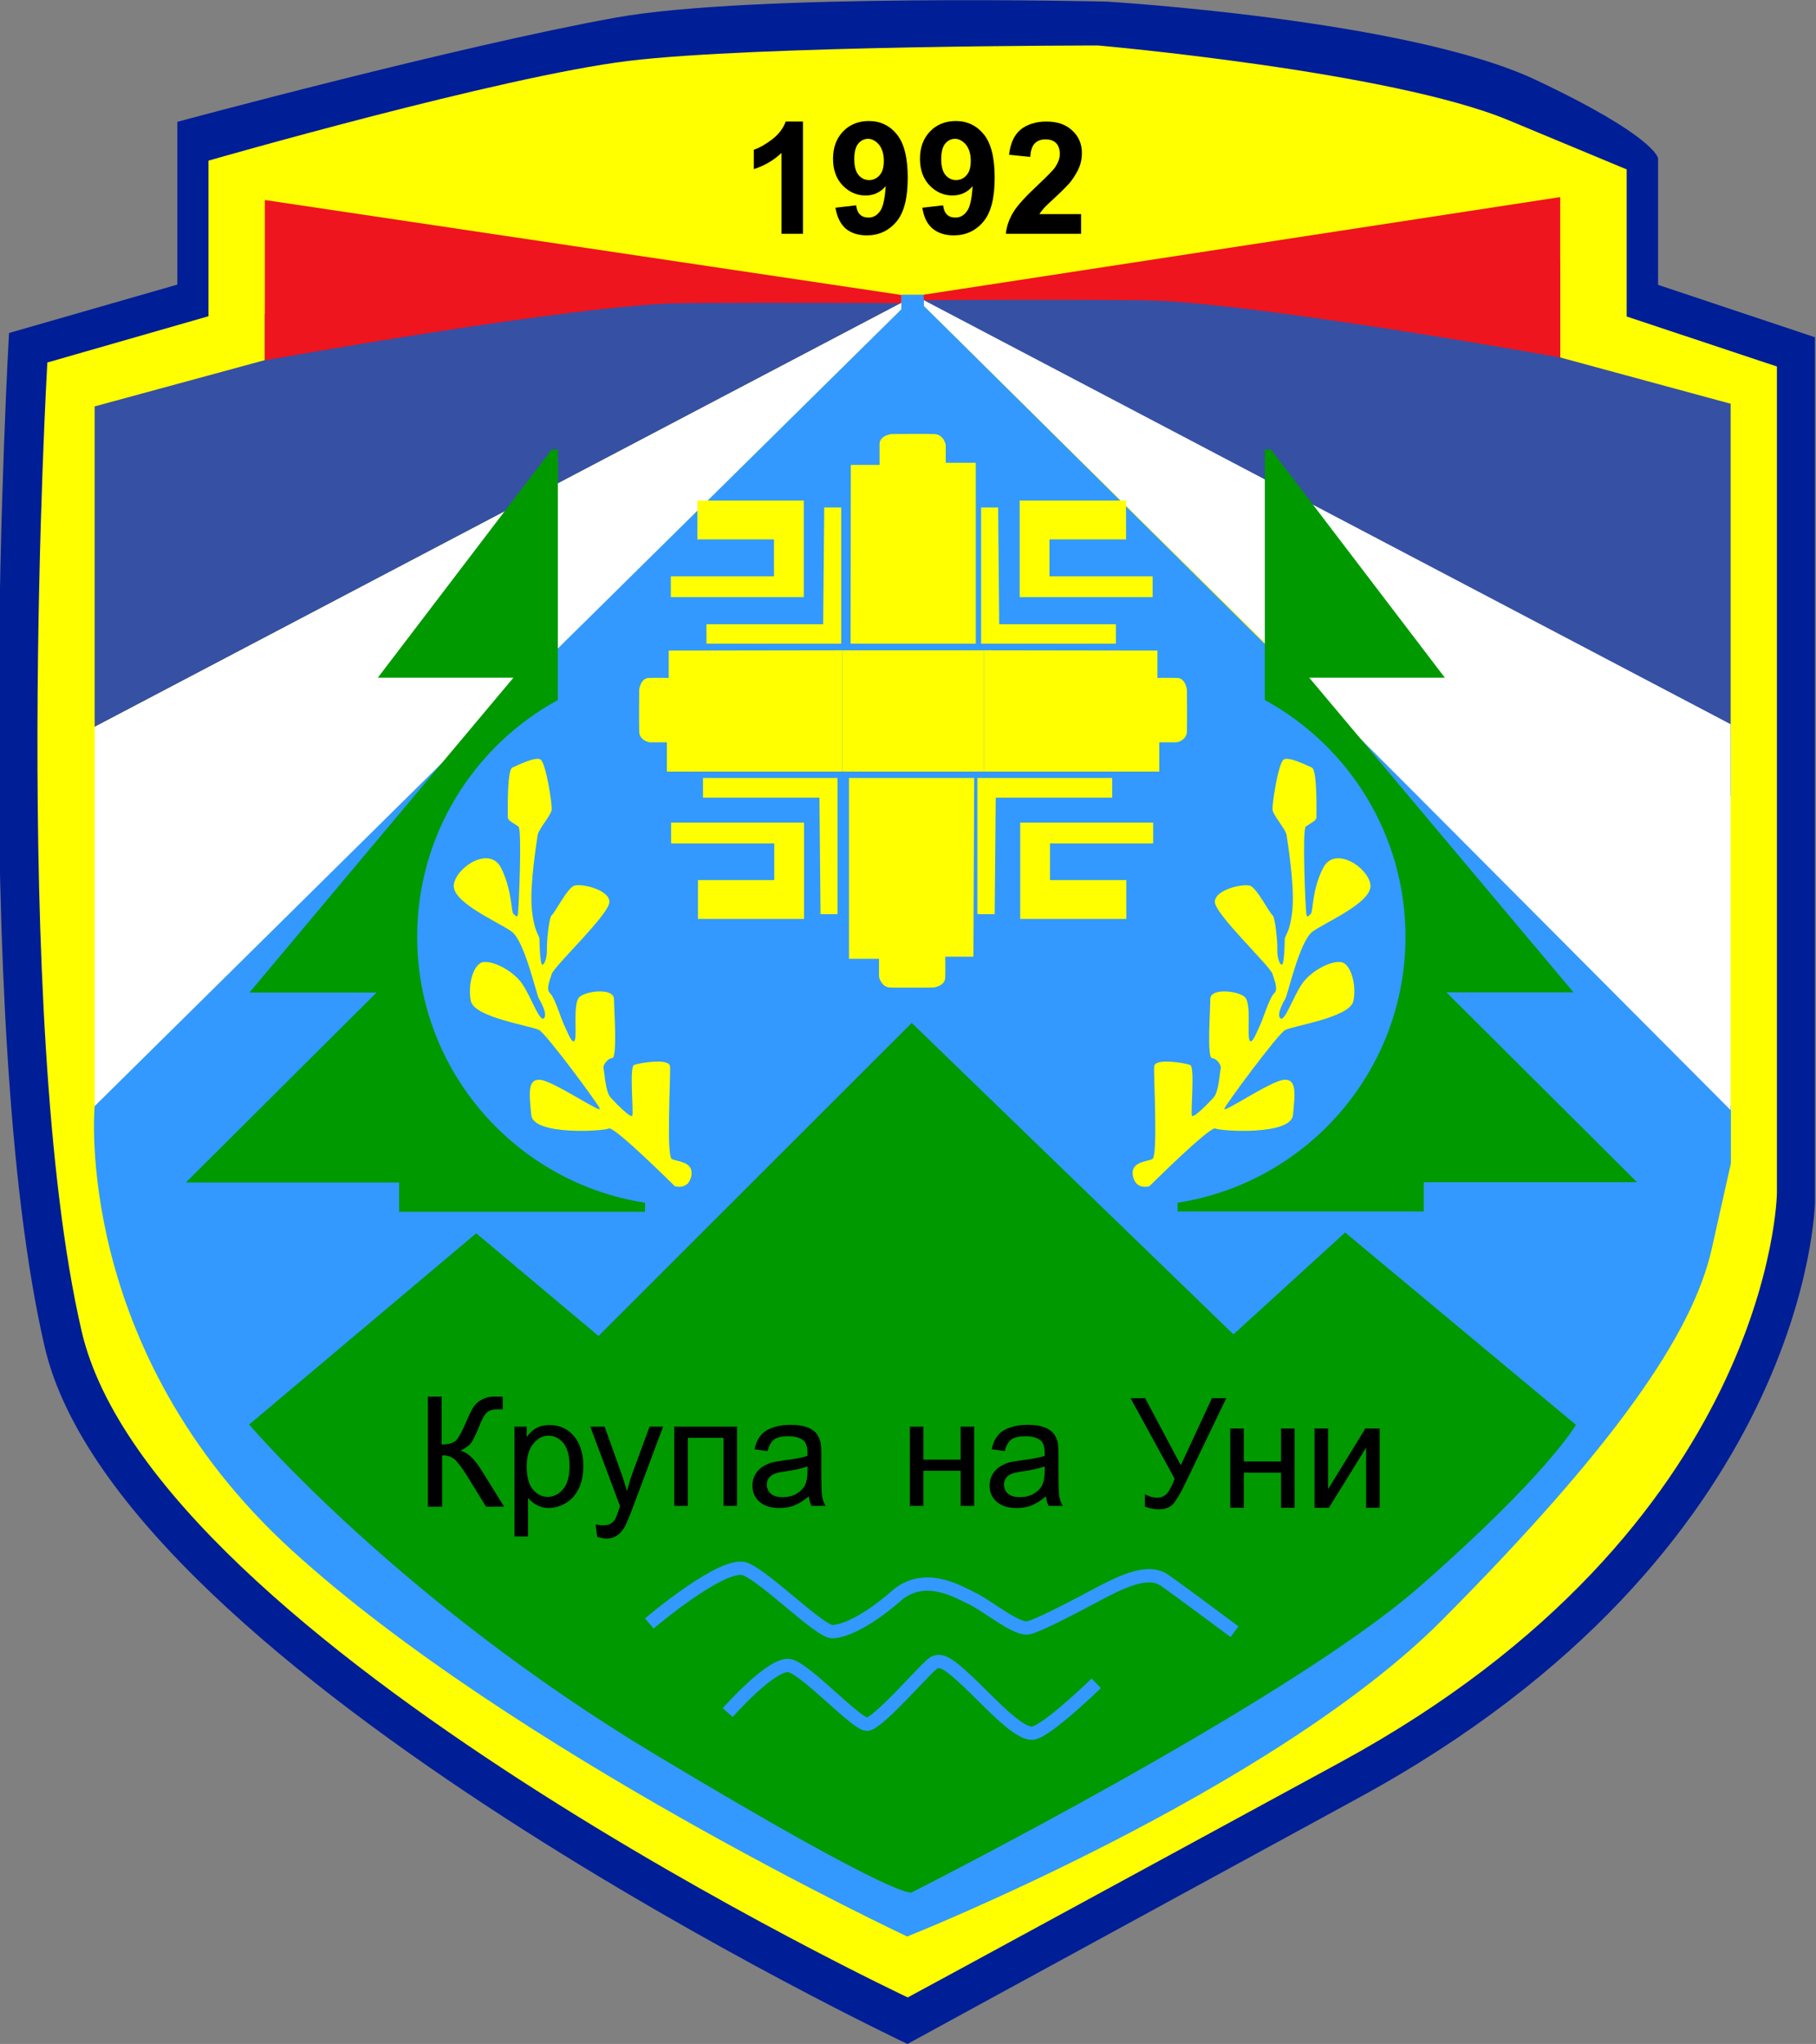
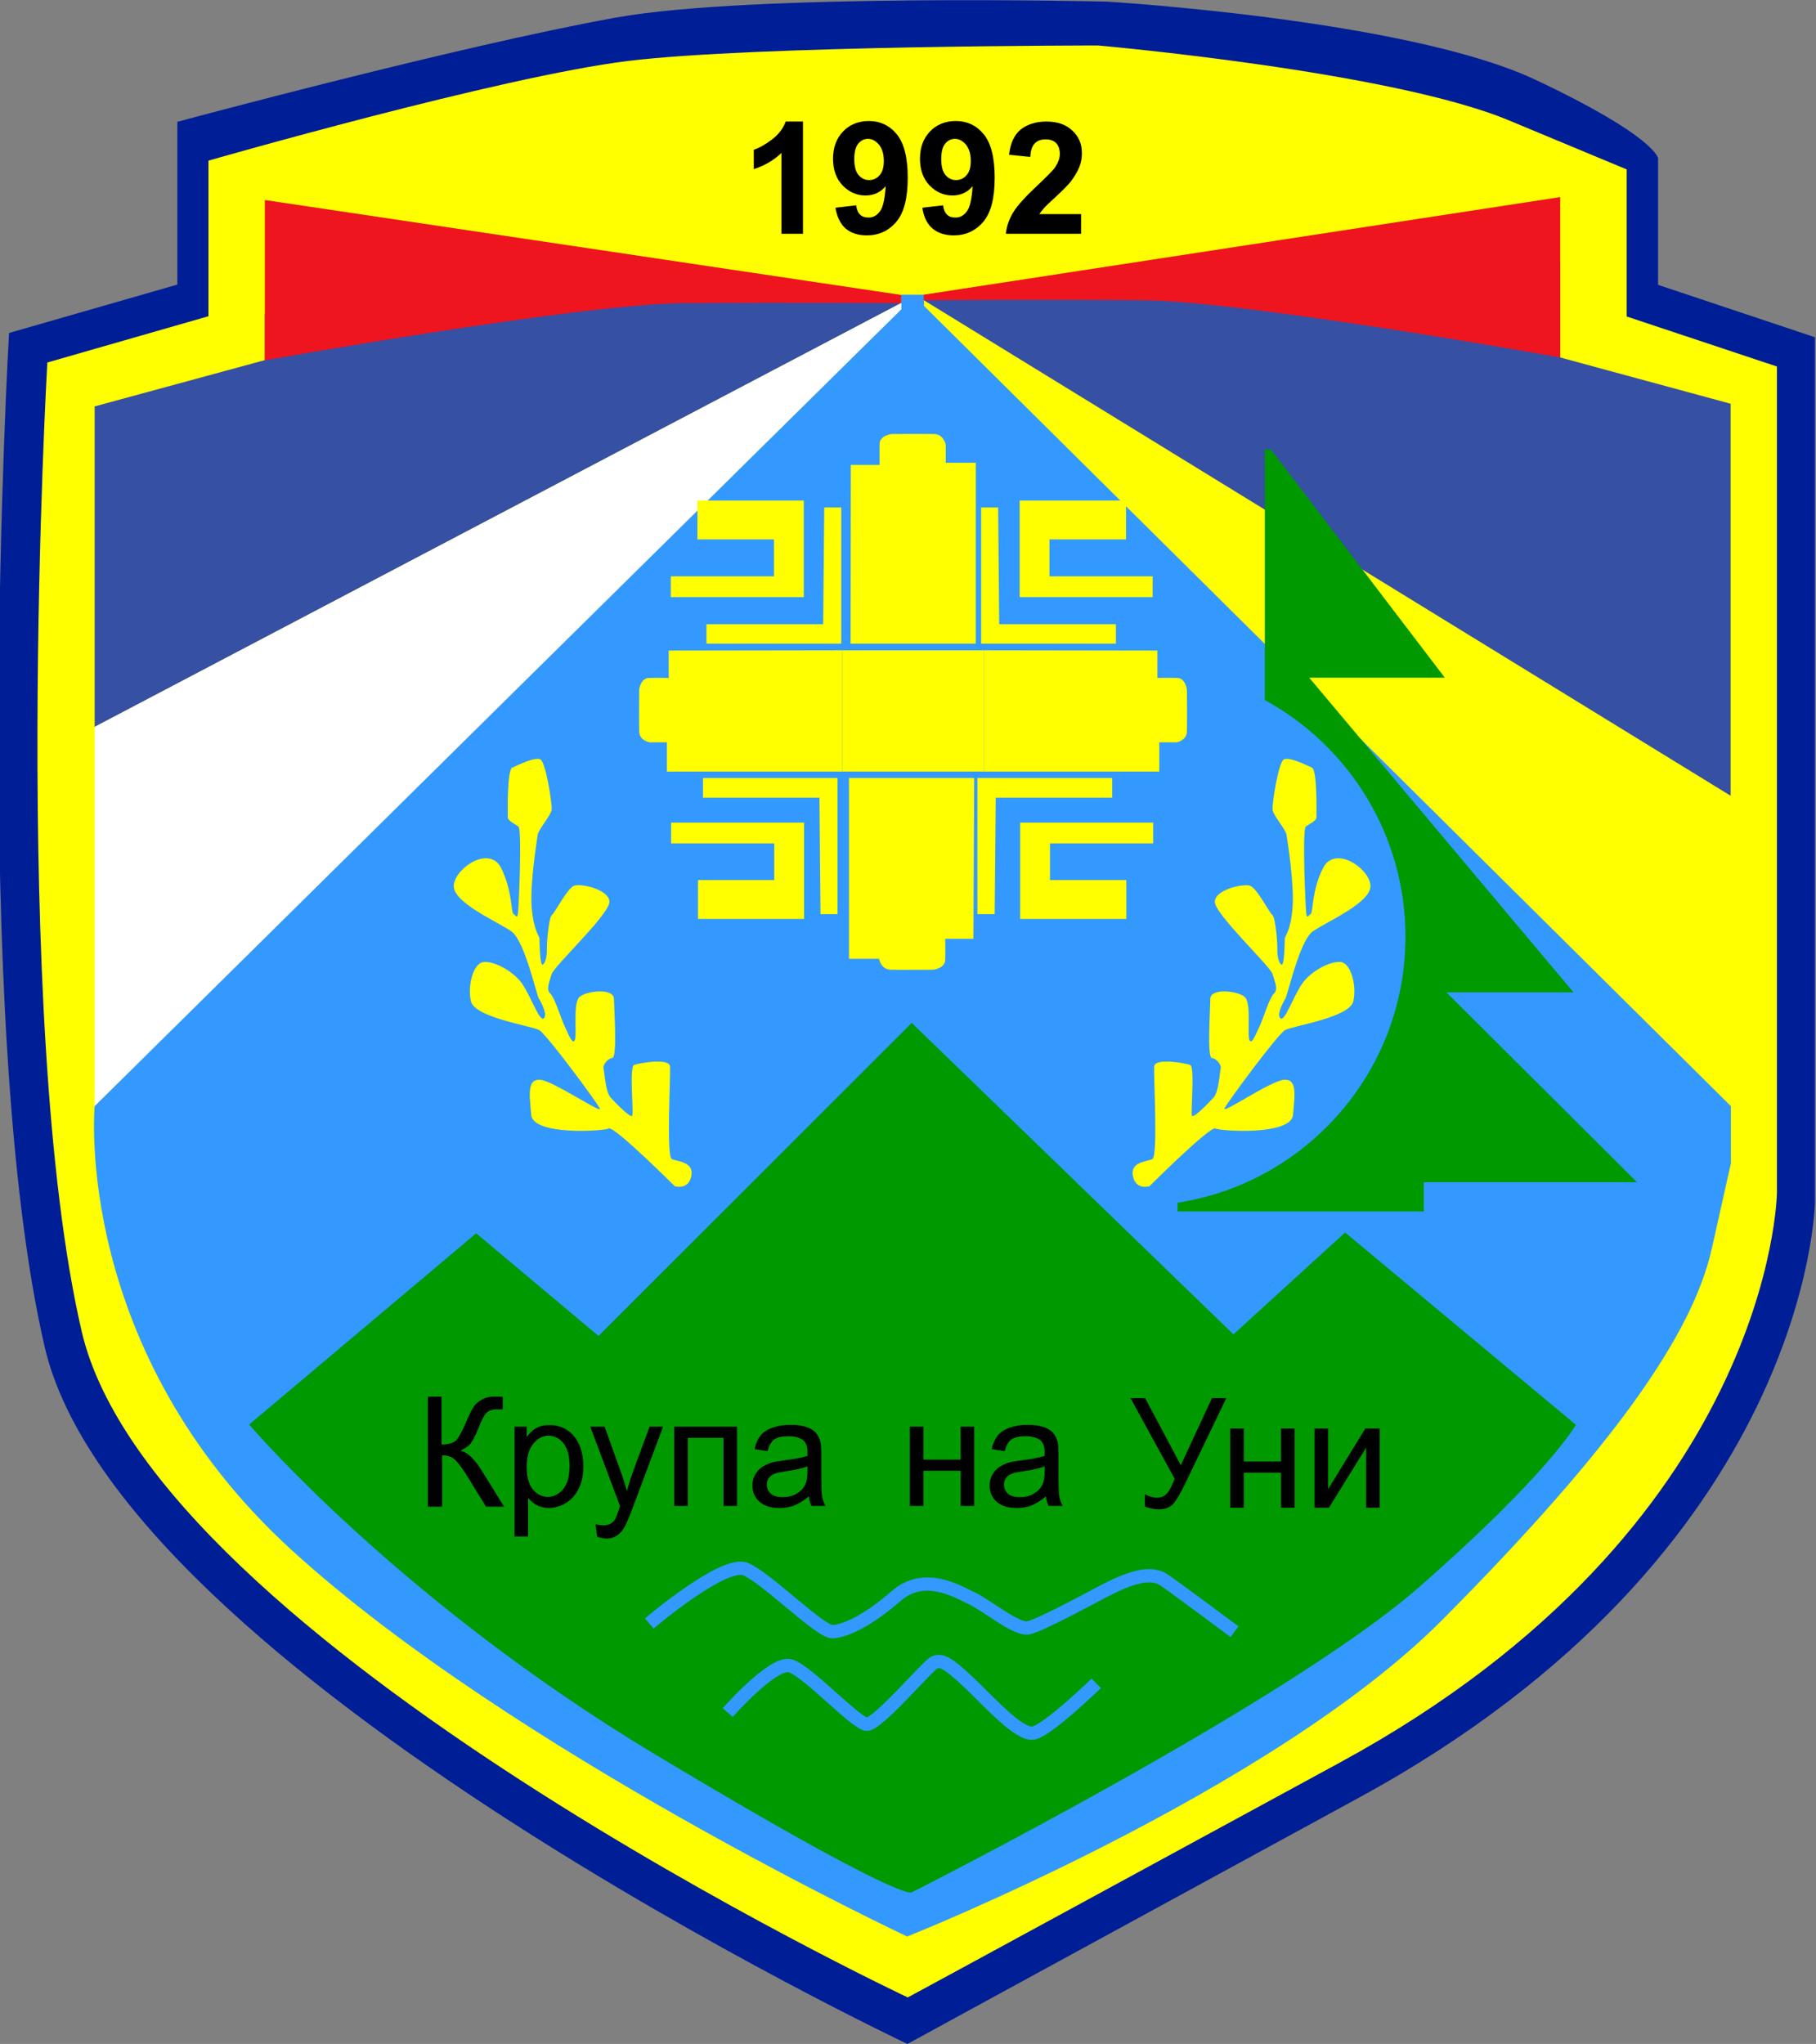
<svg xmlns="http://www.w3.org/2000/svg" version="1.1" id="Layer_1" x="0px" y="0px" viewBox="0 0 683 768.5" style="enable-background:new 0 0 683 768.5;" xml:space="preserve">
  <rect x="0" y="0" width="683" height="768.5" fill="#808080" stroke="none" />
  <style type="text/css">
	.st0{fill:#001E96;}
	.st1{fill:#FFFF00;}
	.st2{fill:#3650A4;}
	.st3{fill:#EE151F;}
	.st4{fill:#FFFFFF;}
	.st5{fill:#3399FF;}
	.st6{fill:#009900;}
	.st7{fill:none;stroke:#3399FF;stroke-width:5;stroke-miterlimit:10;}
</style>
  <path class="st0" d="M341.3,768.5c0,0-296.1-139.7-324.5-262.1S3.4,125.2,3.4,125.2L66.7,107V45.8c0,0,106-28.6,165-39.2  c51.3-9.2,184.4-6,184.4-6S529.3,7.3,577.5,30c45.2,21.3,46.1,29.5,46.1,29.5v47.6l59,19.7V452c0,0-1.6,131.3-171.5,223.9  S341.3,768.5,341.3,768.5z" />
  <path class="st1" d="M341.4,751c0,0-283.6-133.5-310.7-250.5S17.8,136.3,17.8,136.3l60.6-17.4V60.4c0,0,110.2-31.7,158-37.5  S413,17.1,413,17.1s110.4,9.7,154.6,28.2c44.2,18.4,44.2,18.4,44.2,18.4V119l56.5,18.8v310.8c0,0-1.5,125.5-164.2,214  S341.4,751,341.4,751z" />
  <polygon class="st2" points="339,113.9 250.1,110.4 99.6,118.1 99.6,135.4 35.6,152.8 35.6,273.3 " />
  <path class="st3" d="M99.6,75.2v60.3c0,0,118.1-21.2,156.9-21.5s82.5,0,82.5,0v-3.1L99.6,75.2z" />
  <polygon class="st4" points="339,113.9 35.6,273.3 35.6,415.9 208.1,245.6 339,116.3 " />
  <path class="st5" d="M35.6,415.9c0,0-8.5,91.7,74.3,167.1s231.3,145.1,231.3,145.1s137-54.4,201.3-119.1s94.1-107.3,101.3-139.5  s7.2-32.1,7.2-32.1v-21.5L347.5,115v-4.2H339v5.5l-155,153L35.6,415.9z" />
  <polygon class="st2" points="650.9,299.2 347.5,112.9 392.5,105.3 586.8,98.5 586.8,134.4 650.9,151.8 " />
  <path class="st3" d="M586.8,74.1v60.3c0,0-118.1-21.2-156.9-21.5c-38.7-0.4-82.5,0-82.5,0v-2.1L586.8,74.1z" />
-   <polygon class="st4" points="347.5,112.9 650.9,272.3 650.9,417.4 480.5,246.4 347.5,115 " />
-   <path class="st6" d="M242.6,455.6v-3.4c-48.5-7.5-85.7-49.4-85.7-100c0-38.4,21.4-71.8,52.9-89v-94.2h-2.3l-65.4,85.8h51L93.8,373.2  h47.8l-71.7,71.4h80.2v11H242.6z" />
  <path class="st6" d="M442.9,455.6v-3.4c48.5-7.5,85.7-49.4,85.7-100c0-38.4-21.4-71.8-52.9-89v-94.2h2.3l65.4,85.8h-51l99.4,118.3  H544l71.7,71.4h-80.2v11H442.9z" />
  <g>
    <polygon class="st1" points="252.4,317.1 291.2,317.1 291.2,330.9 262.5,330.9 262.5,345.5 302.4,345.5 302.4,309.3 252.4,309.3     " />
    <polygon class="st1" points="433.7,317.1 394.9,317.1 394.9,330.9 423.6,330.9 423.6,345.5 383.7,345.5 383.7,309.3 433.7,309.3     " />
  </g>
  <g>
    <polygon class="st1" points="433.5,216.7 394.7,216.7 394.7,202.8 423.5,202.8 423.5,188.2 383.5,188.2 383.5,224.5 433.5,224.5     " />
    <polygon class="st1" points="252.3,216.7 291.1,216.7 291.1,202.8 262.3,202.8 262.3,188.2 302.3,188.2 302.3,224.5 252.3,224.5     " />
  </g>
  <g>
    <polygon class="st1" points="310,190.8 316.4,190.8 316.4,242 265.7,242 265.7,234.7 309.6,234.7  " />
    <polygon class="st1" points="375.4,190.8 369,190.8 369,242 419.7,242 419.7,234.7 375.8,234.7  " />
  </g>
  <g>
    <polygon class="st1" points="374.1,343.7 367.6,343.7 367.6,292.5 418.3,292.5 418.3,299.9 374.5,299.9  " />
    <polygon class="st1" points="308.6,343.7 315,343.7 315,292.5 264.4,292.5 264.4,299.9 308.2,299.9  " />
  </g>
  <path class="st1" d="M319.9,242h47.1v-68h-11.3v-6.7c0,0-0.7-4-4.3-4.1c-3.7-0.1-16.1,0-16.1,0s-4.5,0.5-4.5,3.8s0,7.8,0,7.8H320  L319.9,242z" />
-   <path class="st1" d="M366.4,292.5h-47.1v68h11.3v6.7c0,0,0.7,4,4.3,4.1c3.7,0.1,16.1,0,16.1,0s4.5-0.5,4.5-3.8c0.1-3.3,0-7.8,0-7.8  h10.6L366.4,292.5z" />
+   <path class="st1" d="M366.4,292.5h-47.1v68h11.3c0,0,0.7,4,4.3,4.1c3.7,0.1,16.1,0,16.1,0s4.5-0.5,4.5-3.8c0.1-3.3,0-7.8,0-7.8  h10.6L366.4,292.5z" />
  <path class="st1" d="M253.8,446c0,0-22.8-22.7-24.8-21.7s-28.5,2.7-29.2-5.1c-0.7-7.8-1.6-13.7,3.5-13.2  c5.1,0.6,23.1,12.9,22.3,10.8c-0.9-2.1-20-27.9-22.8-29.5c-2.8-1.6-24.4-4.7-25.7-10.9c-1.3-6.2,1-14.3,4.8-14.7s11.1,3.3,14.5,8.2  c3.4,5,6.5,14.3,8.1,13c1.6-1.3-1-6.1-1.8-7.4c-0.9-1.3-5.3-21.5-10.2-25.2c-4.9-3.6-22.9-11.1-21.8-17.8  c1.1-6.7,13.6-14.6,17.8-6.1s3.7,16.6,4.6,17.2c0.9,0.6,1.4,1.9,1.7,0c0.3-1.9,1.6-31.7,0.2-32.8c-1.4-1.1-4-2.2-4-3.4  c0-1.2-0.4-17.9,1.7-18.8c2.1-0.9,8.4-4.1,10.5-3.1c2.1,1,4.5,16.8,4.3,18.9s-5.1,7.5-5.3,9.7c-0.3,2.2-3,18.4-2.2,27.5  c0.9,9.1,2.9,10,2.9,11.5s0.2,9.6,1.1,9.6c0.9-0.1,1.8-2.9,1.7-5.8c-0.1-2.9,0.8-12,1.8-12.8c1.1-0.7,5.9-10.3,8.5-11.1  c2.6-0.9,13,1.4,13.2,6s-20.6,24-21.7,27.2c-1,3.3-2.2,5.8-0.5,7.4s4.1,9.7,5.3,12.1c1.2,2.4,3,7.5,3.9,5.3  c0.9-2.2-0.8-13.7,1.7-16.1s12.9-3.5,13,0.6s1.3,22.1-0.6,22.3c-1.9,0.2-3.7,2.8-3.3,4c0.4,1.3,0.6,8.6,2.7,10.9  c2.1,2.3,7.5,7.8,8.1,6.8c0.6-1-1.2-18.5,0.7-19.1c1.9-0.7,13.1-2.7,13.5,0.5c0.3,3.2-1.5,33.9,0.7,34.9s8.4,1,7.3,6.4  C258.9,447.6,253.8,446,253.8,446z" />
  <path class="st1" d="M432.3,446c0,0,22.8-22.7,24.8-21.7s28.5,2.7,29.2-5.1c0.7-7.8,1.6-13.7-3.5-13.2s-23.1,12.9-22.3,10.8  c0.9-2.1,20-27.9,22.8-29.5c2.8-1.6,24.4-4.7,25.7-10.9c1.3-6.2-1-14.3-4.8-14.7s-11.1,3.3-14.5,8.2c-3.4,5-6.5,14.3-8.1,13  c-1.6-1.3,1-6.1,1.8-7.4c0.9-1.3,5.3-21.5,10.2-25.2c4.9-3.6,22.9-11.1,21.8-17.8s-13.6-14.6-17.8-6.1c-4.3,8.4-3.7,16.6-4.6,17.2  c-0.9,0.6-1.4,1.9-1.7,0c-0.3-1.9-1.6-31.7-0.2-32.8c1.4-1.1,4-2.2,4-3.4c0-1.2,0.4-17.9-1.7-18.8c-2.1-0.9-8.4-4.1-10.5-3.1  c-2.1,1-4.5,16.8-4.3,18.9c0.2,2.2,5.1,7.5,5.3,9.7c0.3,2.2,3,18.4,2.2,27.5s-2.9,10-2.9,11.5s-0.2,9.6-1.1,9.6s-1.8-2.9-1.7-5.8  c0.1-2.9-0.8-12-1.8-12.8c-1.1-0.7-5.9-10.3-8.5-11.1s-13,1.4-13.2,6c-0.2,4.5,20.6,24,21.7,27.2c1,3.3,2.2,5.8,0.5,7.4  c-1.7,1.6-4.1,9.7-5.3,12.1c-1.2,2.4-3,7.5-3.9,5.3c-0.9-2.2,0.8-13.7-1.7-16.1c-2.5-2.4-12.9-3.5-13,0.6c0,4.1-1.3,22.1,0.6,22.3  c1.9,0.2,3.7,2.8,3.3,4c-0.4,1.3-0.6,8.6-2.7,10.9c-2.1,2.3-7.5,7.8-8.1,6.8s1.2-18.5-0.7-19.1c-1.9-0.7-13.1-2.7-13.5,0.5  c-0.3,3.2,1.5,33.9-0.7,34.9c-2.2,1-8.4,1-7.3,6.4S432.3,446,432.3,446z" />
  <path class="st6" d="M93.7,535.6c0,0,56.1,66,152.8,124.1c93.8,56.3,96.4,51.8,96.4,51.8s140.6-71,190.5-114.5  c48.9-42.7,59.3-61.3,59.3-61.3l-86.8-72.3l-42,38.3l-121-117.1L225.1,502.3l-46-38.6L93.7,535.6z" />
  <path class="st7" d="M244.2,610.4c0,0,28.2-24,36.3-20.4c8.1,3.5,28.1,23.8,32.7,23.5c4.7-0.3,13-4,23.7-13.3  c10.6-9.4,23.1-1.9,28.3,0.6c6.3,2.9,17.1,12.3,21.7,11.2c4.5-1.1,18.5-8.6,28.1-13.7c10.2-5.3,17.8-7.7,22.9-4.2  c5.1,3.5,26.4,19.4,26.4,19.4" />
  <path class="st7" d="M273.7,643.9c0,0,17.1-19.4,23.5-17.6c6.4,1.8,24.7,21.8,28.8,22s23.1-22.3,25.4-23.2c2.3-1,4.4-0.7,13,7.5  c8.6,8.2,18.9,19.8,24.2,19c5.4-0.9,23.7-18.7,23.7-18.7" />
  <g>
    <path d="M302,87.9h-8.1V57.5c-2.9,2.8-6.4,4.8-10.4,6.1v-7.3c2.1-0.7,4.4-2,6.9-3.9c2.5-1.9,4.2-4.2,5.1-6.7h6.5V87.9z" />
    <path d="M314.2,78.1l7.8-0.9c0.2,1.6,0.7,2.8,1.5,3.5c0.8,0.8,1.9,1.1,3.2,1.1c1.7,0,3.1-0.8,4.2-2.3c1.2-1.5,1.9-4.7,2.2-9.5   c-2,2.4-4.6,3.5-7.6,3.5c-3.3,0-6.2-1.3-8.6-3.8s-3.6-5.9-3.6-10c0-4.3,1.3-7.7,3.8-10.3c2.5-2.6,5.8-3.9,9.7-3.9   c4.3,0,7.8,1.7,10.5,5c2.7,3.3,4.1,8.7,4.1,16.3c0,7.7-1.4,13.2-4.3,16.6c-2.9,3.4-6.6,5.1-11.1,5.1c-3.3,0-6-0.9-8-2.6   C316.1,84.2,314.8,81.6,314.2,78.1z M332.4,60.5c0-2.6-0.6-4.6-1.8-6.1c-1.2-1.4-2.6-2.2-4.1-2.2c-1.5,0-2.7,0.6-3.7,1.8   c-1,1.2-1.5,3.1-1.5,5.8c0,2.7,0.5,4.7,1.6,6c1.1,1.3,2.4,1.9,4,1.9c1.5,0,2.9-0.6,3.9-1.8C331.9,64.7,332.4,62.9,332.4,60.5z" />
    <path d="M346.9,78.1l7.8-0.9c0.2,1.6,0.7,2.8,1.5,3.5c0.8,0.8,1.9,1.1,3.2,1.1c1.7,0,3.1-0.8,4.2-2.3c1.2-1.5,1.9-4.7,2.2-9.5   c-2,2.4-4.6,3.5-7.6,3.5c-3.3,0-6.2-1.3-8.6-3.8s-3.6-5.9-3.6-10c0-4.3,1.3-7.7,3.8-10.3c2.5-2.6,5.8-3.9,9.7-3.9   c4.3,0,7.8,1.7,10.5,5c2.7,3.3,4.1,8.7,4.1,16.3c0,7.7-1.4,13.2-4.3,16.6c-2.9,3.4-6.6,5.1-11.1,5.1c-3.3,0-6-0.9-8-2.6   C348.7,84.2,347.4,81.6,346.9,78.1z M365.1,60.5c0-2.6-0.6-4.6-1.8-6.1c-1.2-1.4-2.6-2.2-4.1-2.2c-1.5,0-2.7,0.6-3.7,1.8   c-1,1.2-1.5,3.1-1.5,5.8c0,2.7,0.5,4.7,1.6,6c1.1,1.3,2.4,1.9,4,1.9c1.5,0,2.9-0.6,3.9-1.8C364.6,64.7,365.1,62.9,365.1,60.5z" />
    <path d="M406.6,80.4v7.5h-28.3c0.3-2.8,1.2-5.5,2.8-8.1c1.5-2.5,4.6-5.9,9.1-10.1c3.6-3.4,5.9-5.7,6.7-6.9c1.1-1.7,1.7-3.3,1.7-4.9   c0-1.8-0.5-3.2-1.4-4.1c-1-1-2.3-1.4-4-1.4c-1.7,0-3,0.5-4,1.5c-1,1-1.6,2.7-1.7,5.1l-8-0.8c0.5-4.4,2-7.6,4.5-9.6   c2.5-1.9,5.7-2.9,9.5-2.9c4.2,0,7.4,1.1,9.8,3.4c2.4,2.2,3.6,5,3.6,8.4c0,1.9-0.3,3.7-1,5.4c-0.7,1.7-1.8,3.5-3.2,5.4   c-1,1.2-2.7,3-5.3,5.4c-2.5,2.3-4.2,3.9-4.8,4.6c-0.7,0.8-1.2,1.5-1.7,2.2H406.6z" />
  </g>
  <g>
    <path d="M160.7,525.1h5.4v18c2.5,0,4.2-0.5,5.3-1.4c1-1,2.3-3.3,3.9-7c1.1-2.7,2.1-4.6,2.8-5.7c0.7-1.1,1.8-2.1,3.2-2.8   c1.4-0.8,2.9-1.1,4.5-1.1c2.1,0,3.2,0,3.3,0.1v4.7c-0.2,0-0.6,0-1.1,0c-0.6,0-1,0-1.1,0c-1.7,0-3,0.4-3.9,1.3   c-0.9,0.8-1.8,2.6-2.9,5.4c-1.4,3.5-2.6,5.7-3.5,6.6c-1,0.9-2.1,1.6-3.4,2.2c2.7,0.7,5.3,3.2,7.9,7.4l8.5,13.7h-6.8l-6.9-11.2   c-1.9-3.1-3.5-5.2-4.7-6.4c-1.3-1.2-2.9-1.7-4.9-1.7v19.3h-5.4V525.1z" />
    <path d="M193.5,577.7v-41.3h4.6v3.9c1.1-1.5,2.3-2.7,3.7-3.4c1.4-0.8,3-1.1,5-1.1c2.5,0,4.8,0.7,6.7,2c1.9,1.3,3.4,3.2,4.4,5.5   c1,2.4,1.5,5,1.5,7.9c0,3.1-0.5,5.8-1.6,8.2c-1.1,2.4-2.7,4.3-4.8,5.6c-2.1,1.3-4.3,2-6.6,2c-1.7,0-3.2-0.4-4.5-1.1   c-1.3-0.7-2.4-1.6-3.3-2.7v14.5H193.5z M198.1,551.5c0,3.8,0.8,6.7,2.3,8.5s3.4,2.8,5.6,2.8c2.2,0,4.2-1,5.8-2.9   c1.6-1.9,2.4-4.8,2.4-8.8c0-3.8-0.8-6.6-2.3-8.5c-1.6-1.9-3.4-2.8-5.6-2.8c-2.2,0-4.1,1-5.7,3C198.9,544.8,198.1,547.7,198.1,551.5   z" />
    <path d="M224.6,577.8l-0.6-4.7c1.1,0.3,2.1,0.4,2.9,0.4c1.1,0,2-0.2,2.7-0.6c0.7-0.4,1.2-0.9,1.7-1.6c0.3-0.5,0.8-1.8,1.5-3.8   c0.1-0.3,0.2-0.7,0.4-1.2L222,536.4h5.4l6.2,17.3c0.8,2.2,1.5,4.5,2.2,6.9c0.6-2.3,1.3-4.6,2.1-6.8l6.4-17.4h5.1L238,566.8   c-1.2,3.3-2.2,5.5-2.8,6.8c-0.9,1.7-1.9,2.9-3.1,3.7c-1.2,0.8-2.5,1.2-4.2,1.2C226.9,578.4,225.8,578.2,224.6,577.8z" />
    <path d="M253.7,536.4h23.5v29.8h-5.1v-25.6h-13.4v25.6h-5.1V536.4z" />
    <path d="M304.2,562.6c-1.9,1.6-3.7,2.7-5.4,3.4c-1.7,0.7-3.6,1-5.6,1c-3.3,0-5.8-0.8-7.6-2.4c-1.8-1.6-2.6-3.6-2.6-6.1   c0-1.5,0.3-2.8,1-4c0.7-1.2,1.5-2.2,2.6-2.9c1.1-0.7,2.3-1.3,3.6-1.7c1-0.3,2.5-0.5,4.5-0.8c4.1-0.5,7.1-1.1,9-1.7   c0-0.7,0-1.1,0-1.3c0-2.1-0.5-3.5-1.4-4.4c-1.3-1.1-3.2-1.7-5.8-1.7c-2.4,0-4.1,0.4-5.3,1.2c-1.1,0.8-2,2.3-2.5,4.4l-4.9-0.7   c0.4-2.1,1.2-3.8,2.2-5.1c1-1.3,2.5-2.3,4.5-3c1.9-0.7,4.2-1.1,6.8-1.1c2.5,0,4.6,0.3,6.2,0.9c1.6,0.6,2.8,1.4,3.5,2.3   c0.7,0.9,1.3,2.1,1.6,3.4c0.2,0.9,0.3,2.4,0.3,4.7v6.7c0,4.7,0.1,7.7,0.3,8.9c0.2,1.2,0.6,2.4,1.3,3.6h-5.3   C304.7,565.2,304.4,564,304.2,562.6z M303.8,551.3c-1.8,0.7-4.6,1.4-8.3,1.9c-2.1,0.3-3.5,0.6-4.4,1c-0.9,0.4-1.5,0.9-2,1.6   c-0.5,0.7-0.7,1.5-0.7,2.4c0,1.3,0.5,2.5,1.5,3.4c1,0.9,2.5,1.3,4.5,1.3c1.9,0,3.7-0.4,5.2-1.3c1.5-0.9,2.6-2,3.3-3.5   c0.5-1.1,0.8-2.8,0.8-5.1V551.3z" />
  </g>
  <g>
    <path d="M342.2,536.4h5.1v12.4h14v-12.4h5.1v29.8h-5.1V553h-14v13.2h-5.1V536.4z" />
    <path d="M393.4,562.6c-1.9,1.6-3.7,2.7-5.4,3.4c-1.7,0.7-3.6,1-5.6,1c-3.3,0-5.8-0.8-7.6-2.4c-1.8-1.6-2.6-3.6-2.6-6.1   c0-1.5,0.3-2.8,1-4c0.7-1.2,1.5-2.2,2.6-2.9c1.1-0.7,2.3-1.3,3.6-1.7c1-0.3,2.5-0.5,4.5-0.8c4.1-0.5,7.1-1.1,9-1.7   c0-0.7,0-1.1,0-1.3c0-2.1-0.5-3.5-1.4-4.4c-1.3-1.1-3.2-1.7-5.8-1.7c-2.4,0-4.1,0.4-5.3,1.2c-1.1,0.8-2,2.3-2.5,4.4l-4.9-0.7   c0.4-2.1,1.2-3.8,2.2-5.1c1-1.3,2.5-2.3,4.5-3c1.9-0.7,4.2-1.1,6.8-1.1c2.5,0,4.6,0.3,6.2,0.9c1.6,0.6,2.8,1.4,3.5,2.3   c0.7,0.9,1.3,2.1,1.6,3.4c0.2,0.9,0.3,2.4,0.3,4.7v6.7c0,4.7,0.1,7.7,0.3,8.9c0.2,1.2,0.6,2.4,1.3,3.6h-5.3   C393.9,565.2,393.5,564,393.4,562.6z M393,551.3c-1.8,0.7-4.6,1.4-8.3,1.9c-2.1,0.3-3.5,0.6-4.4,1c-0.9,0.4-1.5,0.9-2,1.6   c-0.5,0.7-0.7,1.5-0.7,2.4c0,1.3,0.5,2.5,1.5,3.4c1,0.9,2.5,1.3,4.5,1.3c1.9,0,3.7-0.4,5.2-1.3c1.5-0.9,2.6-2,3.3-3.5   c0.5-1.1,0.8-2.8,0.8-5.1V551.3z" />
  </g>
  <g>
    <path d="M425.2,525.7h5.5l13.4,25.2l11.7-25.2h5.4l-15.4,32c-1.9,4-3.5,6.6-4.7,7.9c-1.2,1.2-3,1.9-5.3,1.9c-1.4,0-3.1-0.3-5.2-1   v-4.7c1.5,0.8,3,1.3,4.6,1.3c1.3,0,2.5-0.4,3.4-1.3c1-0.9,2-2.8,3.2-5.8L425.2,525.7z" />
    <path d="M462.7,537.1h5.1v12.4h14v-12.4h5.1v29.8h-5.1v-13.2h-14v13.2h-5.1V537.1z" />
    <path d="M494.4,537.1h5.1v22.8l14-22.8h5.4v29.8h-5.1v-22.6l-14,22.6h-5.4V537.1z" />
  </g>
  <g>
    <path class="st1" d="M370,244.5v45.6h66v-11h6.5c0,0,3.9-0.6,3.9-4.2c0.1-3.6,0-15.6,0-15.6s-0.5-4.3-3.6-4.4c-3.2-0.1-7.5,0-7.5,0   v-10.3L370,244.5z" />
    <path class="st1" d="M316.8,244.5v45.6h-66v-11h-6.5c0,0-3.9-0.6-3.9-4.2c-0.1-3.6,0-15.6,0-15.6s0.5-4.3,3.6-4.4   c3.2-0.1,7.5,0,7.5,0v-10.3L316.8,244.5z" />
    <rect x="316.8" y="244.5" class="st1" width="53.2" height="45.6" />
  </g>
</svg>